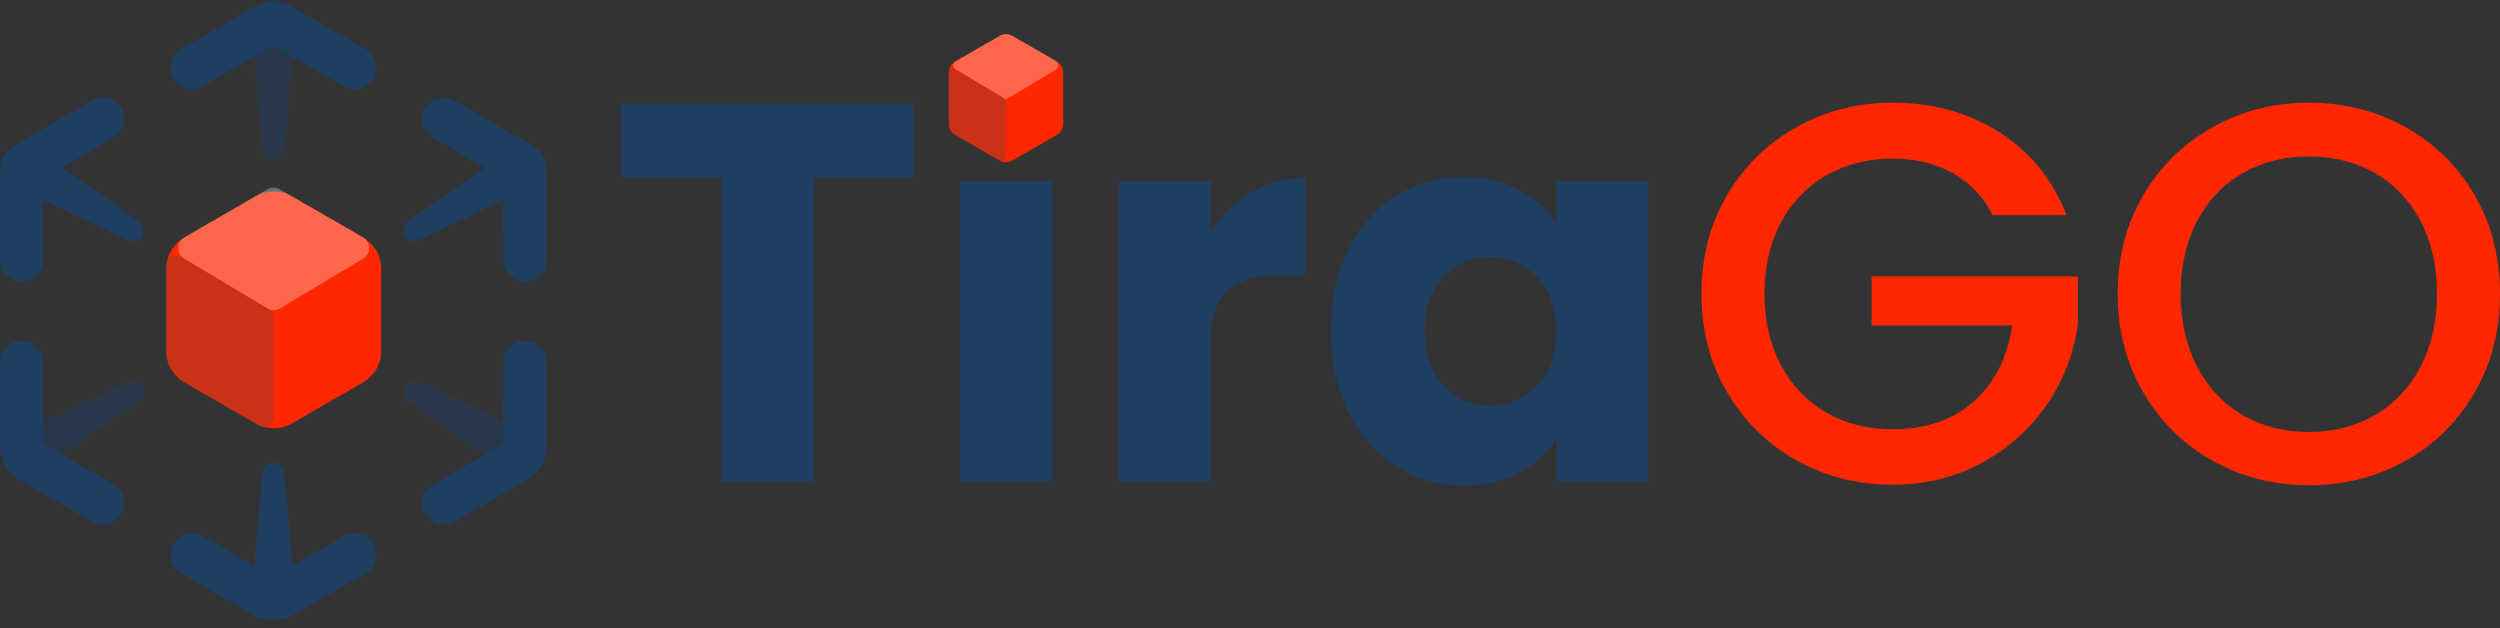
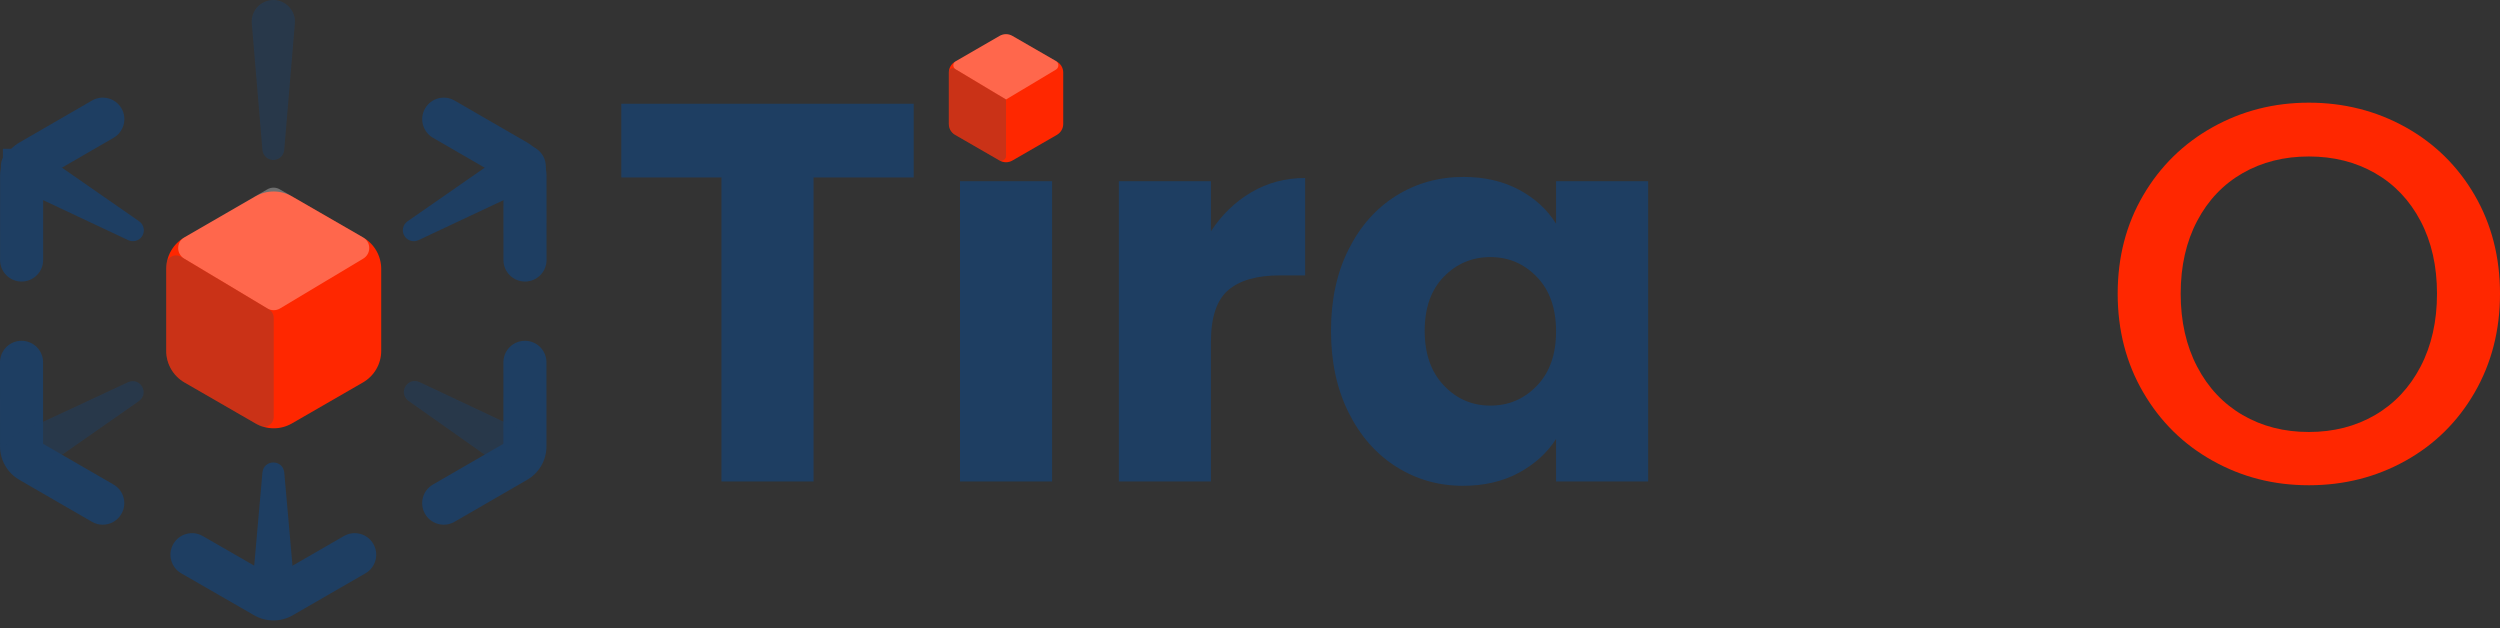
<svg xmlns="http://www.w3.org/2000/svg" width="179" height="45" viewBox="0 0 179 45" fill="none">
  <rect x="0" y="0" width="179" height="45" fill="#333333" stroke="none" />
  <path d="M27.295 25.124V19.252C27.295 18.321 26.798 17.46 25.991 16.995L20.903 14.059C20.095 13.594 19.101 13.594 18.295 14.059L13.207 16.995C12.399 17.46 11.903 18.321 11.903 19.252V25.124C11.903 26.055 12.4 26.915 13.207 27.381L18.295 30.317C19.102 30.782 20.096 30.782 20.903 30.317L25.991 27.381C26.798 26.915 27.295 26.055 27.295 25.124Z" fill="#FF2700" />
-   <path d="M25.394 6.387C25.133 6.387 24.868 6.321 24.626 6.181L19.565 3.268L14.518 6.18C13.78 6.606 12.837 6.354 12.411 5.616C11.986 4.879 12.238 3.936 12.976 3.511L18.187 0.504C19.036 0.014 20.091 0.014 20.94 0.503L26.165 3.51C26.903 3.934 27.157 4.876 26.732 5.614C26.447 6.109 25.928 6.386 25.394 6.386V6.387Z" fill="#1E3E62" />
  <path d="M37.59 20.159C36.738 20.159 36.047 19.469 36.047 18.619L36.046 12.783L31.002 9.867C30.264 9.441 30.012 8.497 30.439 7.761C30.865 7.024 31.808 6.772 32.546 7.198L37.754 10.209C38.602 10.699 39.13 11.613 39.13 12.592L39.132 18.618C39.132 19.469 38.442 20.159 37.59 20.16L37.59 20.159Z" fill="#1E3E62" />
  <path d="M1.546 20.159C0.694 20.159 0.004 19.468 0.005 18.617L0.006 12.591C0.006 11.612 0.534 10.699 1.383 10.208L6.59 7.197C7.328 6.771 8.271 7.023 8.698 7.76C9.124 8.497 8.872 9.44 8.135 9.866L3.091 12.782L3.089 18.618C3.089 19.468 2.398 20.158 1.547 20.158L1.546 20.159Z" fill="#1E3E62" />
  <path d="M19.578 44.423C19.102 44.423 18.627 44.301 18.202 44.057L12.977 41.05C12.24 40.626 11.986 39.683 12.411 38.946C12.836 38.209 13.779 37.955 14.517 38.38L19.578 41.292L24.625 38.38C25.363 37.955 26.306 38.207 26.731 38.944C27.157 39.682 26.905 40.624 26.167 41.05L20.957 44.055C20.532 44.3 20.055 44.423 19.579 44.423H19.578Z" fill="#1E3E62" />
  <path d="M7.356 37.569C7.094 37.569 6.829 37.502 6.585 37.362L1.377 34.351C0.529 33.86 0.002 32.947 0.002 31.968L0 25.942C0 25.091 0.69 24.401 1.541 24.4C2.393 24.4 3.084 25.09 3.084 25.941L3.085 31.777L8.13 34.693C8.867 35.119 9.119 36.062 8.692 36.798C8.406 37.292 7.889 37.568 7.356 37.568V37.569Z" fill="#1E3E62" />
  <path d="M31.771 37.569C31.238 37.569 30.721 37.293 30.435 36.799C30.008 36.062 30.26 35.119 30.998 34.693L36.042 31.777L36.044 25.941C36.044 25.09 36.734 24.401 37.586 24.401C38.438 24.401 39.128 25.091 39.127 25.943L39.126 31.968C39.126 32.948 38.598 33.861 37.749 34.352L32.541 37.362C32.298 37.503 32.032 37.57 31.77 37.57L31.771 37.569Z" fill="#1E3E62" />
  <path opacity="0.5" d="M21.113 1.677L20.351 10.737C20.315 11.167 19.936 11.487 19.505 11.451C19.117 11.418 18.821 11.11 18.79 10.737L18.028 1.677C17.956 0.826 18.589 0.078 19.441 0.007C20.384 -0.082 21.2 0.736 21.112 1.677H21.113Z" fill="#1E3E62" />
  <path d="M18.029 42.444L18.791 33.824C18.901 32.876 20.244 32.879 20.352 33.824L21.114 42.444C21.189 43.296 20.559 44.046 19.708 44.122C18.76 44.215 17.938 43.391 18.029 42.444H18.029Z" fill="#1E3E62" />
  <path opacity="0.5" d="M1.212 31.076L9.17 27.364C10.047 26.983 10.717 28.149 9.95 28.715L2.753 33.746C2.053 34.236 1.088 34.065 0.598 33.365C0.045 32.592 0.347 31.471 1.211 31.077L1.212 31.076Z" fill="#1E3E62" />
  <path d="M38.192 13.326L29.961 17.196C29.569 17.38 29.102 17.212 28.918 16.821C28.753 16.47 28.871 16.059 29.18 15.845L36.65 10.656C37.352 10.168 38.316 10.341 38.804 11.043C39.352 11.815 39.052 12.93 38.192 13.326Z" fill="#1E3E62" />
  <path d="M2.329 10.539L9.569 16.5L0.786 13.207L2.329 10.539Z" fill="#1E3E62" />
-   <path d="M2.494 10.656L9.964 15.845C10.319 16.092 10.407 16.58 10.16 16.935C9.939 17.253 9.523 17.356 9.183 17.196L0.952 13.326C0.178 12.962 -0.153 12.04 0.21 11.267C0.605 10.407 1.721 10.11 2.494 10.656V10.656Z" fill="#1E3E62" />
+   <path d="M2.494 10.656L9.964 15.845C10.319 16.092 10.407 16.58 10.16 16.935C9.939 17.253 9.523 17.356 9.183 17.196L0.952 13.326C0.178 12.962 -0.153 12.04 0.21 11.267V10.656Z" fill="#1E3E62" />
  <path opacity="0.5" d="M36.382 33.741L29.248 28.704C28.482 28.131 29.162 26.972 30.035 27.356L37.936 31.078C38.709 31.443 39.041 32.365 38.676 33.138C38.279 34.002 37.154 34.296 36.383 33.742L36.382 33.741Z" fill="#1E3E62" />
  <path d="M65.421 7.428V12.706H58.249V34.474H51.657V12.706H44.486V7.428H65.421Z" fill="#1E3E62" />
  <path d="M75.329 12.976V34.474H68.736V12.976H75.329Z" fill="#1E3E62" />
  <path d="M89.594 13.766C90.751 13.085 92.035 12.745 93.449 12.745V19.718H91.637C89.992 19.718 88.758 20.072 87.936 20.778C87.113 21.484 86.702 22.723 86.702 24.496V34.474H80.11V12.976H86.702V16.559C87.474 15.378 88.437 14.447 89.594 13.766Z" fill="#1E3E62" />
  <path d="M96.552 17.869C97.387 16.2 98.525 14.915 99.964 14.016C101.403 13.118 103.01 12.668 104.784 12.668C106.3 12.668 107.63 12.976 108.774 13.592C109.918 14.209 110.798 15.018 111.415 16.02V12.976H118.008V34.474H111.415V31.431C110.772 32.432 109.879 33.242 108.735 33.858C107.591 34.474 106.261 34.783 104.745 34.783C102.997 34.783 101.403 34.327 99.964 33.415C98.525 32.503 97.387 31.206 96.552 29.523C95.716 27.841 95.299 25.896 95.299 23.687C95.299 21.477 95.716 19.539 96.552 17.869ZM110.046 19.834C109.133 18.884 108.022 18.408 106.711 18.408C105.401 18.408 104.289 18.878 103.376 19.814C102.463 20.752 102.008 22.043 102.008 23.687C102.008 25.33 102.463 26.634 103.376 27.597C104.289 28.56 105.401 29.042 106.711 29.042C108.022 29.042 109.133 28.567 110.046 27.616C110.959 26.666 111.415 25.369 111.415 23.725C111.415 22.081 110.959 20.785 110.046 19.834Z" fill="#1E3E62" />
-   <path d="M142.683 15.403C141.989 14.068 141.025 13.06 139.791 12.379C138.557 11.698 137.131 11.358 135.511 11.358C133.738 11.358 132.157 11.756 130.769 12.552C129.381 13.349 128.295 14.478 127.511 15.942C126.727 17.407 126.336 19.102 126.336 21.028C126.336 22.954 126.727 24.657 127.511 26.133C128.295 27.61 129.381 28.747 130.769 29.543C132.157 30.34 133.738 30.737 135.511 30.737C137.902 30.737 139.842 30.07 141.333 28.734C142.824 27.398 143.736 25.587 144.071 23.301H134.008V19.795H148.774V23.224C148.491 25.305 147.752 27.219 146.557 28.965C145.362 30.712 143.807 32.105 141.892 33.145C139.977 34.185 137.85 34.706 135.511 34.706C132.992 34.706 130.692 34.121 128.61 32.952C126.528 31.784 124.877 30.159 123.656 28.079C122.435 25.998 121.825 23.648 121.825 21.028C121.825 18.408 122.435 16.058 123.656 13.977C124.877 11.897 126.535 10.273 128.63 9.104C130.724 7.936 133.018 7.351 135.511 7.351C138.365 7.351 140.902 8.051 143.126 9.45C145.349 10.851 146.962 12.835 147.965 15.403H142.683Z" fill="#FF2700" />
  <path d="M158.431 32.991C156.336 31.823 154.678 30.192 153.458 28.098C152.236 26.005 151.626 23.648 151.626 21.028C151.626 18.408 152.236 16.058 153.458 13.977C154.678 11.897 156.336 10.273 158.431 9.104C160.526 7.936 162.82 7.351 165.313 7.351C167.807 7.351 170.139 7.936 172.234 9.104C174.328 10.273 175.98 11.897 177.188 13.977C178.395 16.058 179 18.408 179 21.028C179 23.648 178.395 26.005 177.188 28.098C175.98 30.192 174.328 31.823 172.234 32.991C170.139 34.16 167.832 34.744 165.313 34.744C162.795 34.744 160.526 34.16 158.431 32.991ZM170.055 29.716C171.443 28.907 172.529 27.751 173.313 26.249C174.097 24.746 174.489 23.006 174.489 21.028C174.489 19.05 174.097 17.317 173.313 15.827C172.529 14.337 171.443 13.195 170.055 12.398C168.667 11.602 167.087 11.204 165.313 11.204C163.54 11.204 161.959 11.602 160.571 12.398C159.183 13.195 158.097 14.337 157.313 15.827C156.529 17.317 156.137 19.051 156.137 21.028C156.137 23.005 156.529 24.746 157.313 26.249C158.097 27.751 159.183 28.907 160.571 29.716C161.959 30.525 163.54 30.93 165.313 30.93C167.087 30.93 168.667 30.525 170.055 29.716Z" fill="#FF2700" />
  <path opacity="0.3" d="M20.027 13.554L25.996 16.997C26.579 17.333 26.586 18.172 26.008 18.518L20.052 22.084C19.773 22.252 19.424 22.252 19.145 22.084L13.186 18.516C12.61 18.171 12.616 17.333 13.198 16.997L19.144 13.554C19.417 13.396 19.754 13.396 20.027 13.554L20.027 13.554Z" fill="white" />
  <path opacity="0.3" d="M19.598 22.756V29.849C19.598 30.391 19.01 30.73 18.541 30.459L13.213 27.384C12.401 26.917 11.902 26.051 11.902 25.116V18.991C11.902 18.444 12.499 18.105 12.969 18.387L19.256 22.151C19.468 22.279 19.598 22.508 19.598 22.756Z" fill="#4D4D4D" />
  <path d="M76.127 8.873V5.194C76.127 4.87 75.954 4.571 75.674 4.41L72.485 2.57C72.204 2.408 71.859 2.408 71.578 2.57L68.39 4.41C68.109 4.571 67.936 4.87 67.936 5.194V8.873C67.936 9.196 68.109 9.495 68.39 9.657L71.578 11.496C71.859 11.658 72.204 11.658 72.485 11.496L75.674 9.657C75.954 9.495 76.127 9.196 76.127 8.873Z" fill="#FF2700" />
  <path opacity="0.3" d="M72.485 2.569L75.6 4.366C75.836 4.503 75.839 4.844 75.605 4.984L72.033 7.123L68.418 4.959C68.203 4.83 68.205 4.517 68.422 4.391L71.567 2.571C71.85 2.407 72.201 2.406 72.486 2.571L72.485 2.569Z" fill="white" />
  <path opacity="0.3" d="M72.032 7.123V11.17C72.032 11.432 71.749 11.595 71.522 11.464L68.448 9.69C68.132 9.508 67.938 9.172 67.938 8.808V5.155C67.938 4.942 68.171 4.81 68.354 4.92L72.033 7.124L72.032 7.123Z" fill="#4D4D4D" />
</svg>